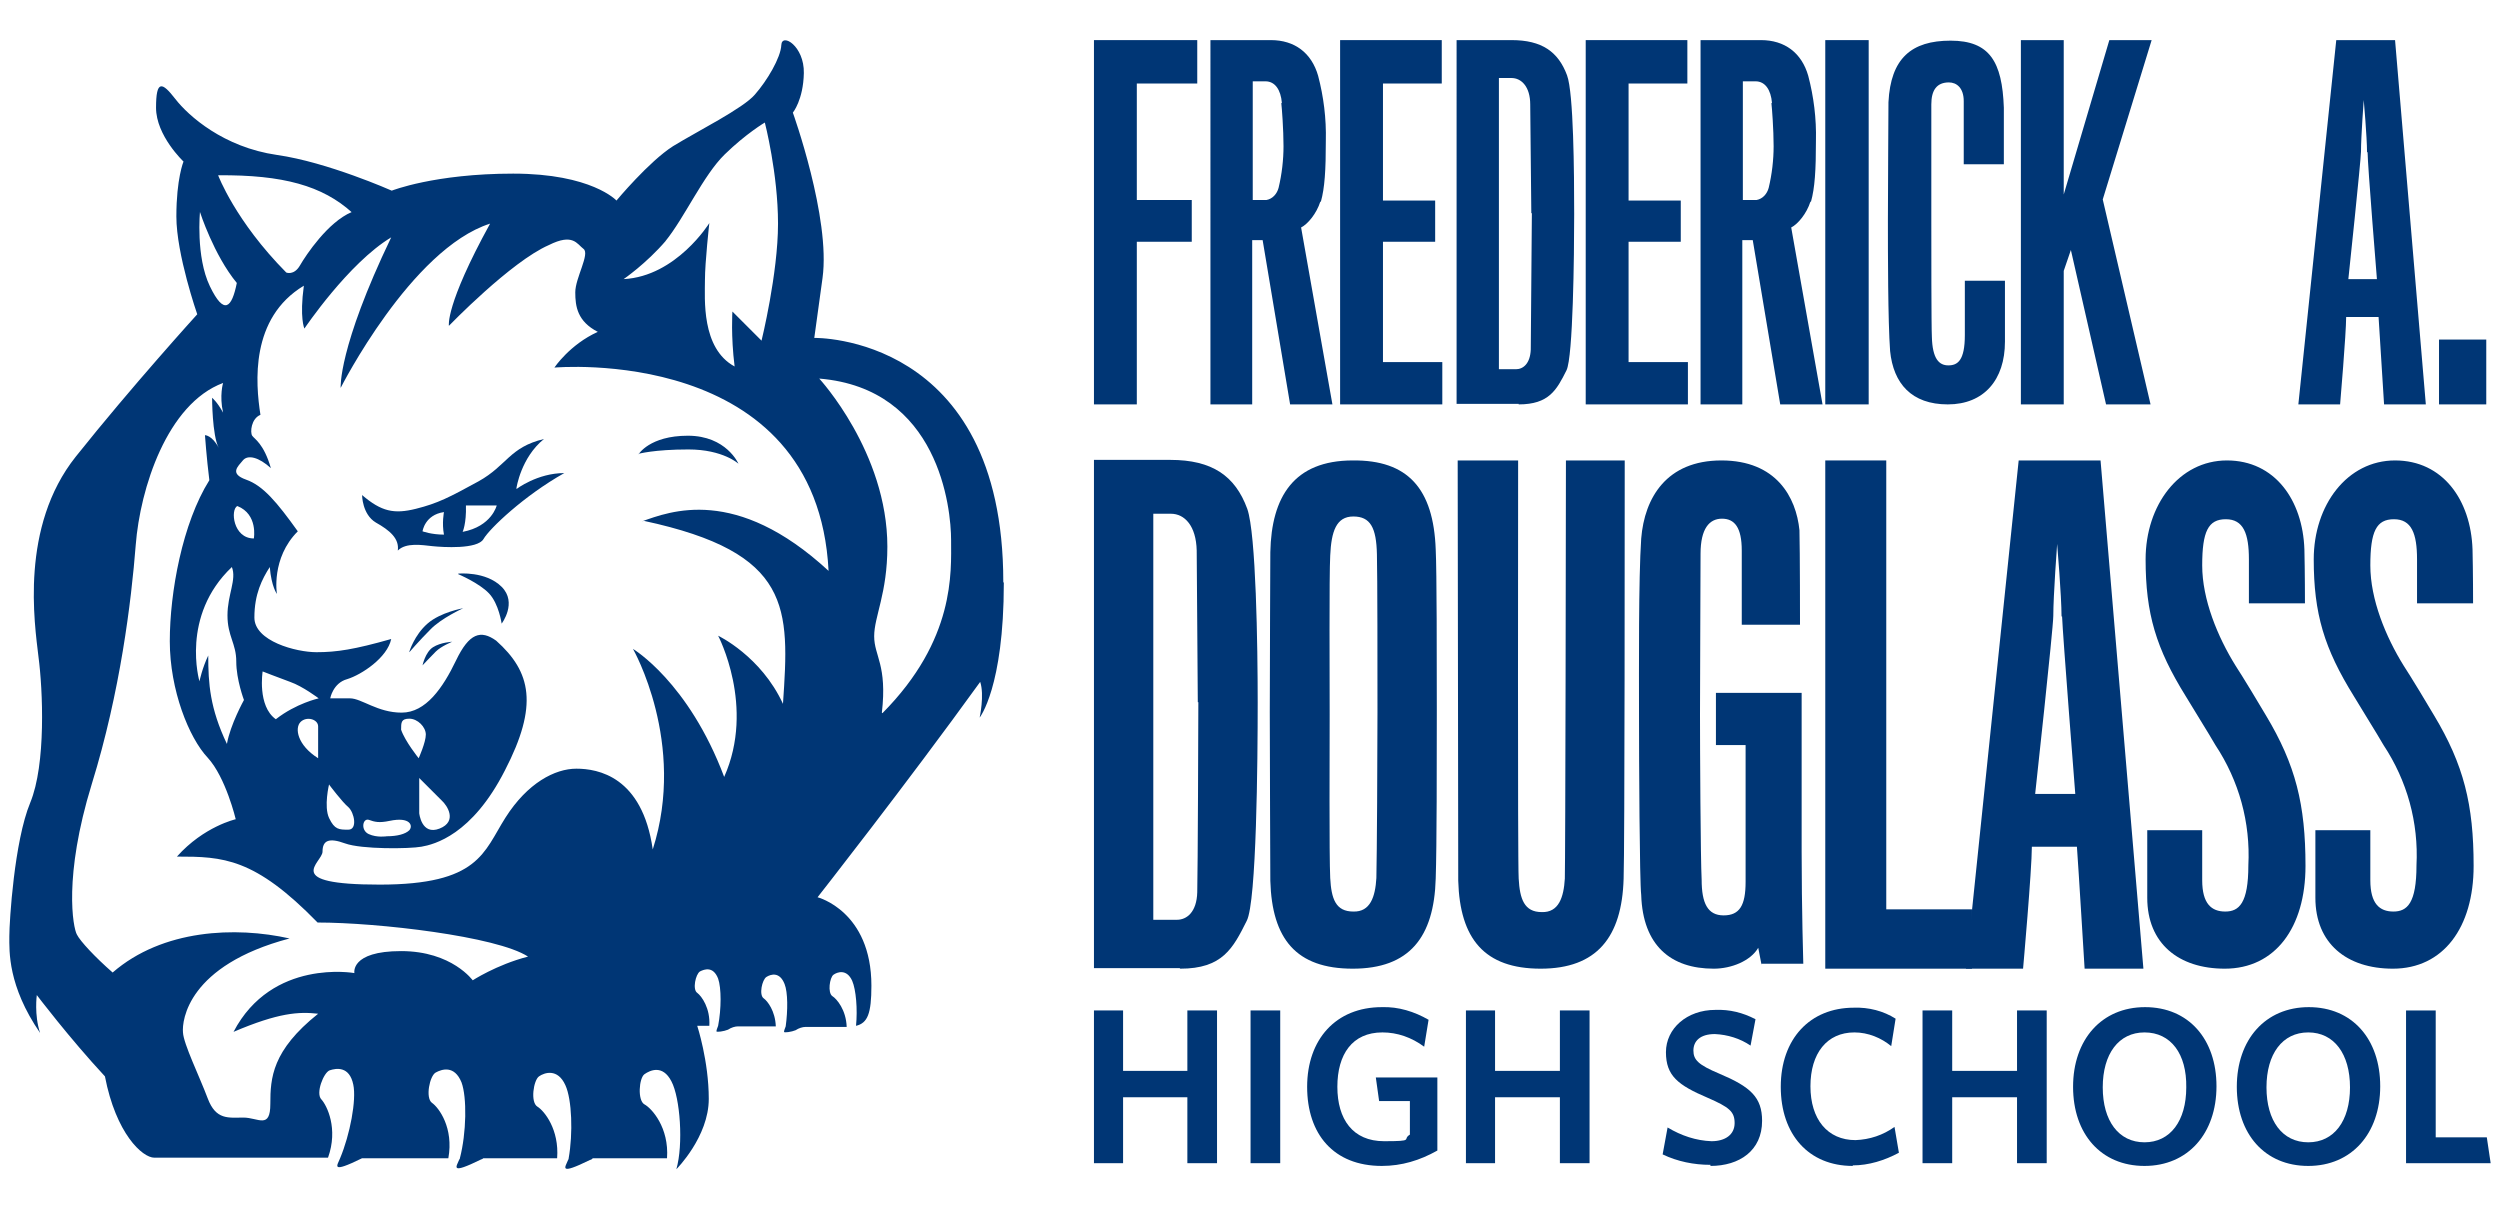
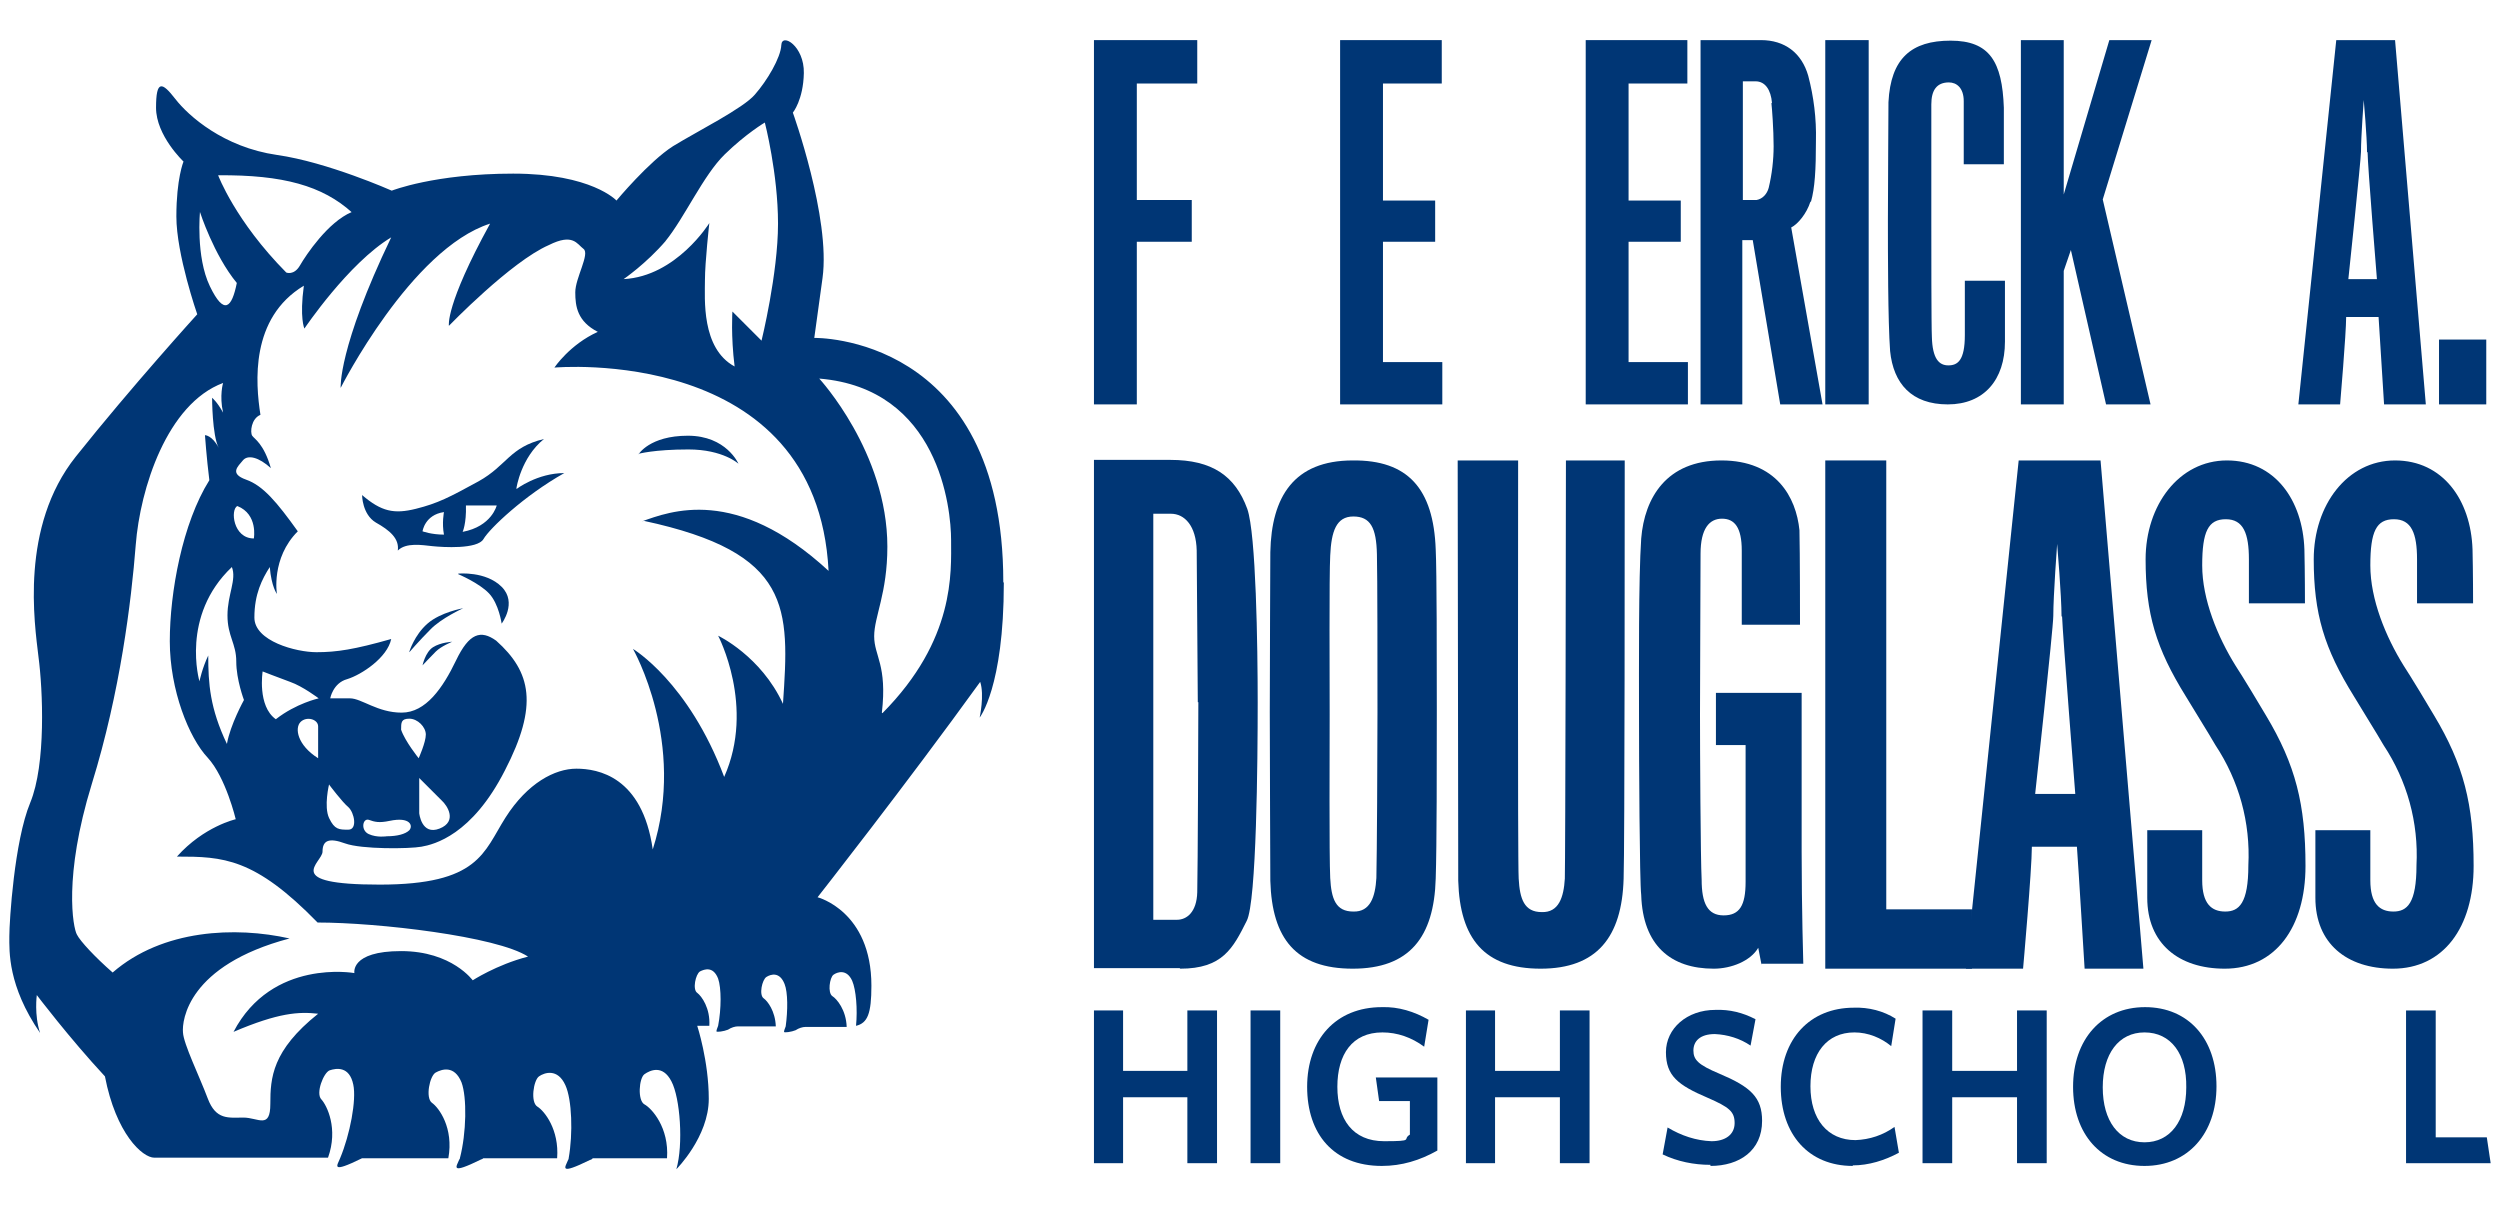
<svg xmlns="http://www.w3.org/2000/svg" id="Layer_1" data-name="Layer 1" version="1.1" viewBox="0 0 455 220">
  <defs>
    <style> .cls-1 { fill: #003675; stroke-width: 0px; } </style>
  </defs>
  <g>
    <path class="cls-1" d="M94,88.8s.8-5.5,5-8.9c-6.3,1.5-6.7,4.8-11.9,7.7-5.3,2.9-7.4,4-11.4,5-4,1-6.3.5-9.8-2.5,0,0,0,3.5,2.5,5,2.5,1.4,4.3,2.9,4,5.1,1.5-1.5,4.4-1,6.3-.8,1.9.2,8.2.6,9.3-1.3,1.1-1.9,7.4-7.9,14.7-12-4.9,0-8.7,2.9-8.7,2.9ZM80.8,97.3c-2.3,0-3.9-.6-3.9-.6,0,0,.4-3,3.9-3.5,0,0-.4,2,0,4.1ZM84.2,96.8s.7-1.5.6-4.8h5.6s-.9,3.8-6.2,4.8Z" />
    <path class="cls-1" d="M116.2,82.7s2-3.4,9-3.4,9.2,5.1,9.2,5.1c0,0-2.8-2.6-9.1-2.6s-9.1.8-9.1.8Z" />
    <path class="cls-1" d="M83.4,104.4s5-.5,7.9,2.4,0,6.7,0,6.7c0,0-.5-3.6-2.3-5.5-1.8-1.9-5.6-3.5-5.6-3.5Z" />
    <path class="cls-1" d="M74.5,118.6s.9-3,3.3-5.1c2.4-2.1,6.5-2.8,6.5-2.8,0,0-4,1.8-6,3.9-2,2-3.8,4.1-3.8,4.1Z" />
    <path class="cls-1" d="M76.9,121.1s.5-2.4,1.9-3.3,3.5-1,3.5-1c0,0-2,.8-3,1.8s-2.5,2.6-2.5,2.6Z" />
    <path class="cls-1" d="M182.6,105.9c0-45.1-34.4-44.4-34.4-44.4l1.5-10.9c1.5-10.9-5.4-30.1-5.4-30.1,0,0,1.9-2.3,2-7.2.1-4.9-4-7.4-4.1-5.1-.1,2.3-2.6,6.5-4.8,9-2.1,2.5-10.5,6.7-14.9,9.4-4.4,2.8-10.3,9.9-10.3,9.9,0,0-4.5-4.9-18.8-4.9s-22.1,3.1-22.1,3.1c0,0-11.7-5.2-20.9-6.5-9.7-1.4-16.1-7.1-18.5-10.2-2.4-3.1-3.5-3.5-3.5,1.6s5,9.8,5,9.8c0,0-1.3,3.1-1.3,10s3.8,17.8,3.8,17.8c0,0-11.9,13.1-22.1,25.9-10.2,12.8-7.5,30.4-6.8,36.4.8,6,1.4,19.6-1.5,26.6-2.9,7-3.8,21.6-3.8,24.3s-.3,9,5.6,17.6c-1.1-3.3-.6-6.9-.6-6.9,0,0,5.9,7.8,12.4,14.8,2,10.4,6.8,14.8,9,14.8h31.6s0,0,0,0c1.9-5.3-.2-9.5-1.2-10.6-1.1-1.1.4-4.9,1.5-5.3,1.2-.4,3.6-.8,4.3,2.6.6,2.8-.6,9.1-2.4,13.4-.5,1.3-1.9,2.9,4,0h15.7c1-5.5-1.7-9.2-3-10.1-1.2-.9-.4-4.9.7-5.5,1.1-.6,3.4-1.4,4.7,1.8,1,2.7.9,9.2-.3,13.8h0c0,0,0,.2-.1.2-.5,1.3-1.9,2.9,4,0,.2,0,.3-.2.4-.2h13.4c.4-5.2-2.3-8.6-3.6-9.4-1.3-.8-.7-4.8.3-5.5,1-.7,3.4-1.5,4.8,1.6,1.2,2.6,1.4,8.8.6,13.3h0c0,0,0,.2-.1.3-.5,1.3-1.9,2.9,4,0,.2,0,.4-.2.5-.3h13.5c.4-5.6-2.8-9.1-4.1-9.8s-1-4.8,0-5.5,3.3-1.8,4.9,1.3c1.6,3,2.2,11.5.9,16,0,0,5.9-5.9,5.9-12.8s-2.1-13.3-2.1-13.3h2.2c.2-3.2-1.4-5.4-2.2-6-.9-.6-.3-3.4.5-3.9.8-.4,2.4-1,3.3,1.3.6,1.7.6,5.5,0,8.6-.2.5-.3.8-.3,1,0,.2,1.4,0,2.1-.3.6-.4,1.3-.6,1.8-.6h6.9c-.1-2.8-1.5-4.6-2.2-5.1-.9-.6-.3-3.4.5-3.9s2.4-1,3.3,1.3c.6,1.5.6,4.8.2,7.7h0c-.2.5-.3.8-.3,1,0,.2,1.4,0,2.1-.3.6-.4,1.3-.6,1.8-.6h6c.5,0,1,0,1.5,0-.1-3.1-1.8-5.1-2.6-5.6-.9-.6-.5-3.4.2-3.9.7-.5,2.4-1.1,3.4,1.1.7,1.6,1,5.2.7,8.2,2.1-.5,2.8-2.2,2.8-7.3,0-13.6-9.8-16.1-9.8-16.1,0,0,16.1-20.5,29.6-39.2.8,2.4-.1,6.5-.1,6.5,0,0,4.4-5.5,4.4-24.5ZM121.1,43.9c3.5-4.3,6.9-12,10.8-15.8,3.9-3.8,7.3-5.8,7.3-5.8,0,0,2.4,9.3,2.4,18.4s-3,21.3-3,21.3l-5.3-5.3s-.3,4.4.4,10c-6.1-3.3-5.4-12.4-5.4-15.7s.8-10.4.8-10.4c0,0-6,9.7-15.6,10.2,0,0,4.1-2.8,7.7-7ZM64,38.6c-4.3,1.8-8.3,7.8-9.4,9.7-1.1,1.9-2.5,1.3-2.5,1.3-9.3-9.4-12.4-17.7-12.4-17.7,11.8-.1,19,1.9,24.4,6.8ZM43,120.4c0,3.3,1.4,7,1.4,7,0,0-2.5,4.5-3.1,8-3.1-6.5-3.4-11-3.4-16.1-1.1,2.3-1.6,4.7-1.6,4.7,0,0-3.5-11.9,5.9-20.8.9,2.3-.8,5-.8,8.8s1.6,5.1,1.6,8.4ZM43.2,92.1c3.8,1.5,3,5.9,3,5.9-3.8,0-4.3-5.3-3-5.9ZM36.4,38.6s2.5,7.8,6.7,12.9c-.9,4.5-2.3,6-4.9.6-2.6-5.4-1.8-13.6-1.8-13.6ZM86.1,178.5s-3.8-5.4-13.1-5.4-8.5,4-8.5,4c0,0-15-2.7-22,10.7,8.2-3.5,11.9-3.7,15.4-3.3-8.4,6.7-8.7,11.7-8.7,16.4s-2.2,2.5-4.9,2.5-5,.5-6.5-3.5c-1.5-4-4.4-9.9-4.5-12-.2-2.2.9-12.2,19.4-17.1-9.8-2.2-23.1-1.7-32.2,6.2-3.2-2.8-5.9-5.7-6.5-6.9-.7-1.2-2.5-10.5,2.7-27.4,5.2-16.8,7.2-33.3,8-43.5.8-10.3,5.7-25.7,15.9-29.5,0,0-.7,2.3,0,5.4-1.1-2-2-2.7-2-2.7,0,0,0,6.8,1.2,9.1,0,0,0,.2.1.3,0,0,0-.2-.1-.3-1.2-2.3-2.5-2.3-2.5-2.3,0,0,.3,4.2.8,8.2-4.9,7.8-7.2,20.4-7.2,29.3s3.5,17.6,6.9,21.2c3.3,3.6,5.1,11.2,5.1,11.2,0,0-5.8,1.3-10.7,6.8,8.4,0,14.1.2,25.6,12,10.9,0,32.6,2.5,38.3,6.2-5.8,1.5-10.2,4.4-10.2,4.4ZM50.2,130.9c-3.4-2.4-2.4-8.7-2.4-8.7,0,0,2.8,1.1,5,1.9,2.3.8,5.2,3,5.2,3,0,0-4.1.9-7.8,3.8ZM57.9,132.1v5.9c-3.8-2.4-4.3-5.5-3.2-6.6s3.2-.5,3.2.8ZM117.2,94.8c27,5.8,26.5,15.8,25.3,33.3-4-8.7-11.8-12.4-11.8-12.4,0,0,6.8,12.9,1.1,25.7-6.5-17.3-16.6-23.3-16.6-23.3,0,0,9.8,17.1,3.6,36.5-1.9-13.3-10-14.7-13.9-14.7s-8.9,2.6-12.9,8.9c-4,6.3-4.8,12.2-22.9,12.2s-10.4-4-10.4-6,1.1-2.6,4.1-1.5c3,1.1,11.7,1,13.9.6,2.3-.4,9.2-2.1,15.2-13.9,6.1-11.8,4.8-17.9-1.6-23.6-2.8-2-4.9-1.4-7.3,3.6-2.4,5-5.5,9.5-9.9,9.5s-7.3-2.6-9.4-2.6h-3.6s.5-2.8,3.1-3.5c2.6-.8,7.3-3.9,8-7.3-6.7,1.9-9.9,2.4-13.6,2.4s-11.3-2-11.3-6.3,1.4-7,2.8-9.2c.3,3.6,1.3,4.9,1.3,4.9,0,0-1.1-6.5,3.8-11.4-3.8-5.3-6.3-8.3-9.4-9.4-3.1-1.1-1.5-2.4-.6-3.5.9-1.1,2.9-.6,5.1,1.4-1.3-4.5-3-5.3-3.4-5.9s-.2-3.1,1.5-3.8c-.9-5.8-1.9-17.6,7.9-23.5-.8,5.9.1,7.8.1,7.8,0,0,8-11.9,15.8-16.6-9.7,20.2-9.2,27.4-9.2,27.4,0,0,12.8-25.3,27.2-29.9-8.2,14.9-7.5,18.6-7.5,18.6,0,0,11.3-11.7,18.2-14.7,4.4-2.2,5.1-.2,6.3.7s-1.5,5.3-1.5,7.9.4,5.3,4.1,7.2c-5.1,2.3-7.9,6.5-7.9,6.5,0,0,47.8-4.3,49.9,37-16.9-15.6-28.9-10.8-34-9ZM59.9,142.8s2.4,3.2,3.5,4.1c1.1,1,1.7,4.1,0,4.1s-2.5,0-3.5-2.1c-1-2.1,0-6.2,0-6.2ZM76.2,138s-2.5-3.1-3.2-5.2c0-1.3,0-2,1.5-2s3,1.5,3,2.9-1.3,4.3-1.3,4.3ZM80.4,145.7c1,.9,2.9,3.8-.4,5.1-3.3,1.3-3.7-2.8-3.7-2.8v-6.4l4.1,4.1ZM74.5,151.1c-.7.7-2.2,1.1-4.1,1.1,0,0-1.8.3-3.3-.4s-1.1-2.9,0-2.6c1.1.4,1.9.6,3.8.2,3.8-.8,4.3.9,3.6,1.7ZM160.5,129.7c1-8.7-1.4-10.3-1.4-13.9s2.4-7.8,2.4-16.3c0-17.2-12.4-30.6-12.4-30.6,21.8,1.8,24,23.6,24,29.4s.8,18.1-12.5,31.5Z" />
  </g>
  <g>
    <polygon class="cls-1" points="216.1 183.9 216.1 194.9 204.4 194.9 204.4 183.9 199.1 183.9 199.1 211.7 204.4 211.7 204.4 199.7 216.1 199.7 216.1 211.7 221.5 211.7 221.5 183.9 216.1 183.9" />
    <rect class="cls-1" x="227.6" y="183.9" width="5.4" height="27.8" />
    <path class="cls-1" d="M251.5,212.2c-8.8,0-13.6-5.8-13.6-14.4s5.2-14.5,13.6-14.5c3-.1,5.9.8,8.5,2.3l-.8,4.9c-2.3-1.7-4.9-2.6-7.6-2.6-5.5,0-8.2,4-8.2,9.9s2.8,9.9,8.5,9.9,3.2-.3,4.7-1.2v-6.1h-5.6l-.6-4.3h11.2v13.3c-3.2,1.8-6.5,2.8-10.1,2.8" />
    <polygon class="cls-1" points="283.9 183.9 283.9 194.9 272.1 194.9 272.1 183.9 266.8 183.9 266.8 211.7 272.1 211.7 272.1 199.7 283.9 199.7 283.9 211.7 289.3 211.7 289.3 183.9 283.9 183.9" />
    <path class="cls-1" d="M311.3,212c-3,0-6-.6-8.7-1.9l.9-4.9c2.5,1.5,5.2,2.4,8,2.5,2.5,0,4.2-1.2,4.2-3.3s-1-2.9-4.9-4.6c-5.4-2.3-7.6-4-7.6-8.3s3.8-7.7,9-7.7c2.6-.1,5,.5,7.3,1.7l-.9,4.8c-1.9-1.3-4.2-2-6.5-2.1-2.7,0-3.9,1.3-3.9,3s.9,2.6,4.7,4.2c5.7,2.4,7.8,4.3,7.8,8.6,0,5.4-4.1,8.2-9.4,8.2" />
    <path class="cls-1" d="M337.2,212.2c-8,0-13.1-5.7-13.1-14.4s5.3-14.4,13.3-14.4c2.7-.1,5.4.6,7.6,2l-.8,5c-1.8-1.5-4.2-2.5-6.7-2.5-5,0-8,3.8-8,9.8s3.1,9.8,8.2,9.8c2.6-.1,5-.9,7.1-2.4l.8,4.7c-2.6,1.4-5.5,2.3-8.4,2.3" />
    <polygon class="cls-1" points="367.1 183.9 367.1 194.9 355.3 194.9 355.3 183.9 349.9 183.9 349.9 211.7 355.3 211.7 355.3 199.7 367.1 199.7 367.1 211.7 372.5 211.7 372.5 183.9 367.1 183.9" />
    <path class="cls-1" d="M390.3,187.9c-4.7,0-7.6,3.9-7.6,10s2.9,10,7.6,10,7.6-3.9,7.6-10c.1-6.1-2.8-10-7.6-10M390.3,212.2c-7.9,0-13-5.8-13-14.4s5.2-14.5,13.1-14.5,13,5.8,13,14.4-5.2,14.5-13.1,14.5" />
-     <path class="cls-1" d="M420.1,187.9c-4.7,0-7.6,3.9-7.6,10s2.9,10,7.6,10,7.6-3.9,7.6-10-2.9-10-7.6-10M420.1,212.2c-7.9,0-13-5.8-13-14.4s5.2-14.5,13.1-14.5,13,5.8,13,14.4-5.2,14.5-13.1,14.5" />
    <polygon class="cls-1" points="437.9 183.9 437.9 211.7 453.3 211.7 452.6 207 443.3 207 443.3 183.9 437.9 183.9" />
  </g>
  <g>
    <polygon class="cls-1" points="206.9 15.2 206.9 36.4 216.9 36.4 216.9 44 206.9 44 206.9 73.6 199.1 73.6 199.1 7.3 217.9 7.3 217.9 15.2 206.9 15.2" />
-     <path class="cls-1" d="M278.7,38.8c0-2.3-.2-17.5-.2-19.8,0-3.2-1.6-4.8-3.4-4.8h-2.3v53h3.1c1.3,0,2.6-1,2.7-3.6,0-2.7.2-22.4.2-24.8M276.4,73.5h-11.3V7.3h10c5.5,0,8.5,2.1,10.1,6.4,1.2,3.2,1.3,17.8,1.3,25.3s-.2,26-1.4,28.4c-1.8,3.6-3.2,6.2-8.7,6.2" />
    <polygon class="cls-1" points="383.9 7.3 375.6 35.4 375.6 7.3 367.8 7.3 367.8 73.6 375.6 73.6 375.6 49.3 376.9 45.5 383.3 73.6 391.4 73.6 382.7 36.3 391.6 7.3 383.9 7.3" />
    <polygon class="cls-1" points="243.9 7.3 243.9 73.6 262.5 73.6 262.5 65.9 251.7 65.9 251.7 44 261.2 44 261.2 36.5 251.7 36.5 251.7 15.2 262.4 15.2 262.4 7.3 243.9 7.3" />
    <polygon class="cls-1" points="288.6 7.3 288.6 73.6 307.2 73.6 307.2 65.9 296.4 65.9 296.4 44 305.9 44 305.9 36.5 296.4 36.5 296.4 15.2 307.1 15.2 307.1 7.3 288.6 7.3" />
-     <path class="cls-1" d="M233.3,18.7c-.2-2.3-1.2-3.9-3-3.9h-2.3v21.6c0,0,1.9,0,2.5,0,1.1-.2,1.9-1.1,2.2-2.2.6-2.5.9-5.1.9-7.6,0-3-.3-7-.4-7.8M240.3,36.7c-.7,2.2-2.3,4.1-3.5,4.7l5.7,32.2h-7.7l-5-29.9h-1.9v29.9h-7.6V7.3h11c4.3,0,7.4,2.3,8.6,6.5,1,3.8,1.5,7.8,1.4,11.8,0,5.4-.2,8.6-.9,11.1" />
    <path class="cls-1" d="M322.5,18.7c-.2-2.3-1.2-3.9-3-3.9h-2.3v21.6c0,0,1.9,0,2.5,0,1.1-.2,1.9-1.1,2.2-2.2.6-2.5.9-5.1.9-7.6,0-3-.3-7-.4-7.8M329.5,36.7c-.7,2.2-2.3,4.1-3.5,4.7l5.7,32.2h-7.7l-5-29.9h-1.9v29.9h-7.6V7.3h11c4.3,0,7.4,2.3,8.6,6.5,1,3.8,1.5,7.8,1.4,11.8,0,5.4-.2,8.6-.9,11.1" />
    <rect class="cls-1" x="443.9" y="61.8" width="8.6" height="11.8" />
    <rect class="cls-1" x="332.2" y="7.3" width="7.9" height="66.3" />
    <path class="cls-1" d="M364.9,62.2c0,6.9-3.8,11.4-10.4,11.4s-9.9-3.8-10.5-9.7c-.4-5.5-.4-17.9-.4-23.9s.1-19.2.1-21.4c.4-8,4.2-11.2,11.3-11.2s9.4,3.8,9.7,12.2v10.3h-7.3v-11.5c0-2.4-1.3-3.4-2.7-3.4-2.2,0-3.2,1.4-3.2,4,0,2.8,0,16.3,0,20.9s0,19.7.1,21.4c.1,4,1.3,5.2,3,5.2s3-.9,3-5.5v-9.9h7.3v11.2Z" />
    <path class="cls-1" d="M430.8,27.7c0-2.7-.6-9.5-.6-9.5,0,0-.5,6.7-.5,9.4,0,1.5-2.3,23.2-2.3,23.2h5.2s-1.7-20.9-1.7-23.1M425.7,73.6h-7.4l6.9-66.3h10.7l5.6,66.3h-7.6s-.8-12.9-1-15.9h-5.9c0,3-1.1,15.9-1.1,15.9" />
  </g>
  <g>
    <path class="cls-1" d="M250.5,159.8c.1-3.8.2-22.6.2-30.1s0-25.1-.1-28.8c-.1-4.9-1.2-6.9-4.3-6.9s-4,2.7-4.2,7.1c-.2,3.6-.1,22.3-.1,28.9s-.1,25.7.1,29.8c.2,3.8,1,6.1,4.2,6.1,3.1.1,4-2.7,4.2-6.1M261.3,100c.2,3.9.2,20.3.2,29.3s0,24.8-.2,30.6c-.3,10.7-4.8,16.4-15.1,16.4s-14.7-5.4-15-16c0-2.7-.1-22.2-.1-30.7s.1-27.3.1-29.1c.2-10.1,4.3-16.7,15-16.7,10-.1,14.7,5.1,15.1,16.2" />
    <path class="cls-1" d="M404.9,176.3c-8.4,0-14.1-4.6-14.1-12.9v-12.3h10v9.1c0,4.3,1.7,5.7,4.2,5.7s4.2-1.5,4.2-8.4c.4-7.8-1.7-15.4-6-21.9-1.2-2.1-4.4-7.2-5.4-8.9-5.4-8.7-7.3-15-7.3-24.9s6.1-18,14.8-18,13.8,7.2,14.1,16.2c.1,3.9.1,9.8.1,9.8h-10.2v-8c0-4.7-1-7.3-4.2-7.3s-4.3,2.2-4.3,8.4,2.8,13,6.1,18.3c1,1.5,4.7,7.6,5.5,9,5.4,9,7.2,16.2,7.2,27.4s-5.5,18.7-14.7,18.7" />
    <path class="cls-1" d="M435.5,176.3c-8.4,0-14.1-4.6-14.1-12.9v-12.3h10v9.1c0,4.3,1.7,5.7,4.2,5.7s4.2-1.5,4.2-8.4c.4-7.8-1.7-15.4-6-21.9-1.2-2.1-4.4-7.2-5.4-8.9-5.4-8.7-7.3-15-7.3-24.9s6.1-18,14.8-18,13.8,7.2,14.1,16.2c.1,3.9.1,9.8.1,9.8h-10.2v-8c0-4.7-1-7.3-4.2-7.3s-4.3,2.2-4.3,8.4,2.8,13,6.1,18.3c1,1.5,4.7,7.6,5.5,9,5.4,9,7.2,16.2,7.2,27.4s-5.5,18.7-14.7,18.7" />
    <path class="cls-1" d="M320.6,175.6l-.6-3.1c-1.4,2.4-4.9,3.8-8.1,3.8-7.8,0-12.9-4.2-13.2-13.4-.3-2.6-.4-24.5-.4-32.8s-.1-24.8.4-32.1c.6-7.4,4.6-14.2,14.6-14.2s13.6,6.7,14.2,12.7c.1,3.9.1,17.2.1,17.2h-10.6v-13.5c0-4.2-1.3-5.8-3.6-5.8s-3.9,1.8-3.9,6.4-.1,23.2-.1,29.3.1,26.3.3,30c0,4.3,1.1,6.5,4,6.5s4-1.8,4-6.1v-24.9h-5.4v-9.5h15.6v28.9c0,10.4.3,20.4.3,20.4h-7.6Z" />
    <path class="cls-1" d="M375.2,112.2c0-3.7-.8-13.2-.8-13.2,0,0-.7,9.4-.7,13.1,0,2.2-3.3,32.4-3.3,32.4h7.3s-2.3-29.2-2.4-32.3M368.2,176.3h-10.4l9.6-92.5h14.9l7.8,92.5h-10.7s-1.1-18.1-1.4-22.2h-8.2c0,4.2-1.6,22.2-1.6,22.2" />
    <polygon class="cls-1" points="332.2 176.3 332.2 83.8 343.3 83.8 343.3 165.5 358.9 165.5 358.9 176.3 332.2 176.3" />
    <path class="cls-1" d="M218,127.8c0-3.2-.2-24.4-.2-27.6-.1-4.5-2.2-6.7-4.7-6.7h-3.2v73.9h4.3c1.8,0,3.6-1.4,3.7-5,.1-3.8.2-31.3.2-34.6M214.7,176.2h-15.6v-92.5h13.9c7.6,0,11.8,2.9,14,8.9,1.6,4.5,1.9,24.9,1.9,35.3s-.2,36.3-2,39.7c-2.5,5-4.4,8.7-12.1,8.7" />
    <path class="cls-1" d="M285,83.8c0,8.8-.1,72.9-.2,76.1-.2,3.4-1.1,6.2-4.2,6.1-3.2,0-4-2.4-4.2-6.1-.2-3.4-.1-67.6-.1-76.1h-11c0,9.5.1,74.2.1,76.5.3,10.6,4.8,16,15,16s14.8-5.7,15.1-16.4c.2-4.9.2-66.8.2-76.1h-10.7Z" />
  </g>
</svg>